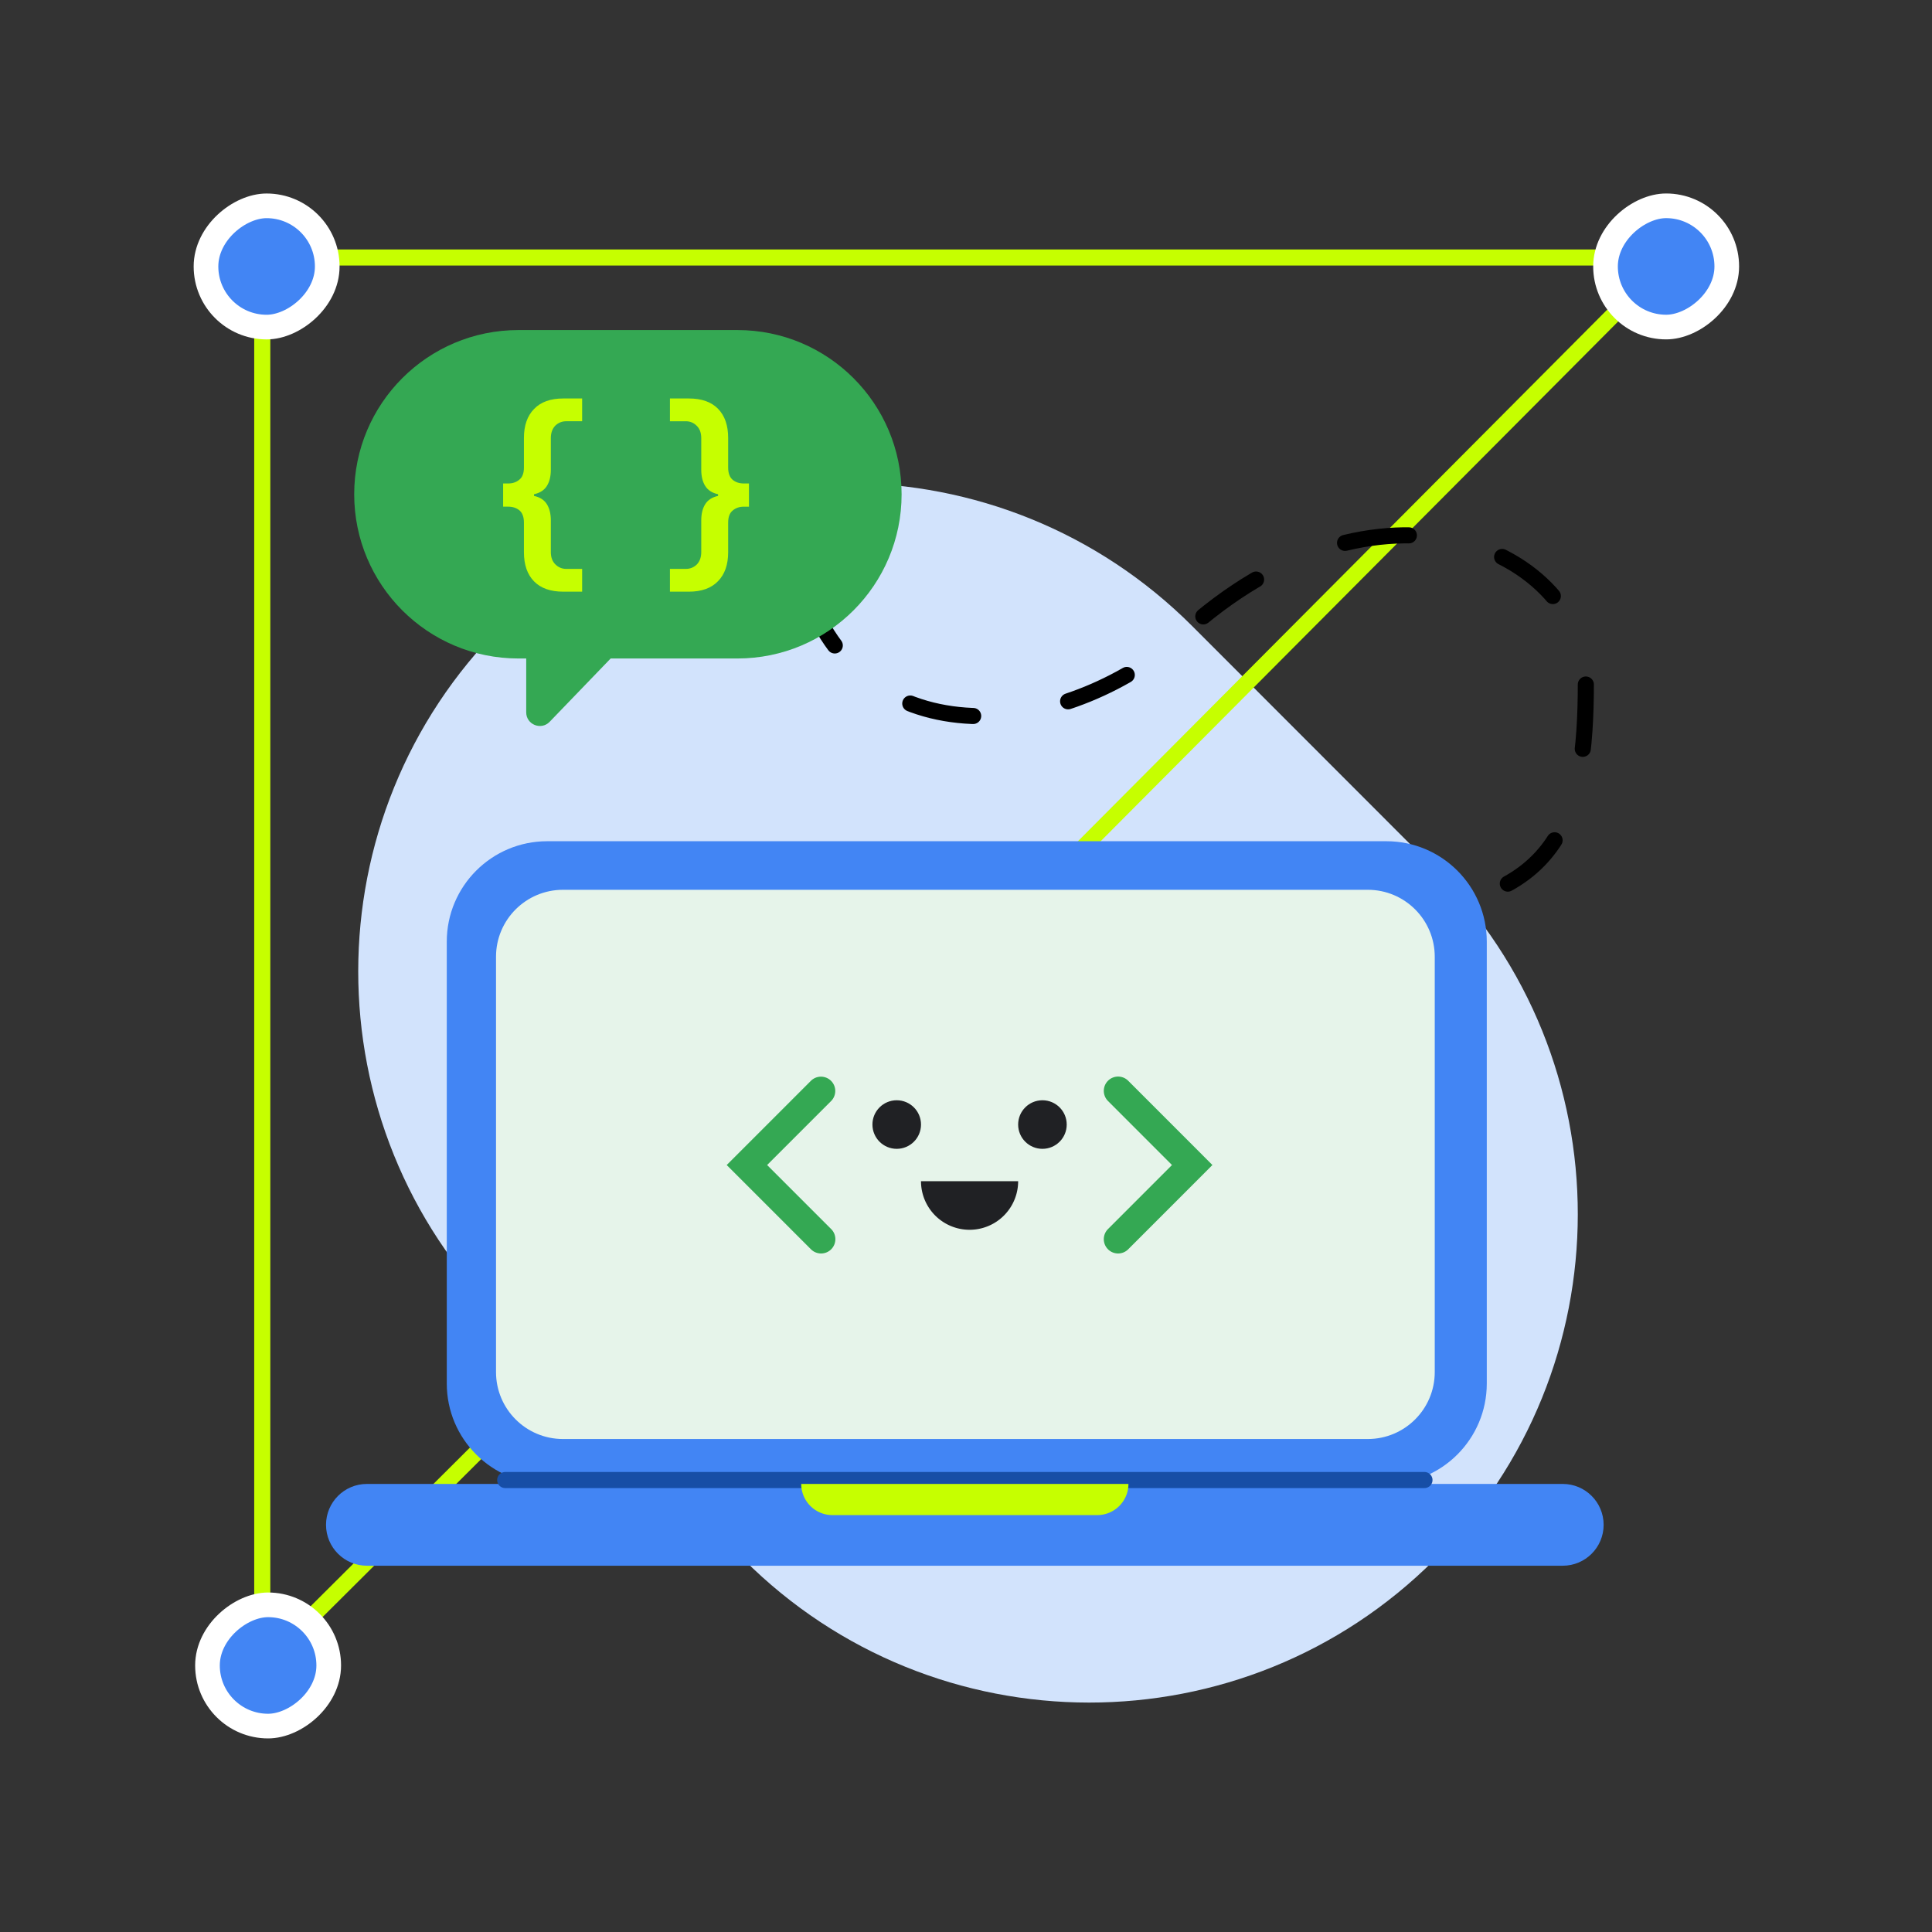
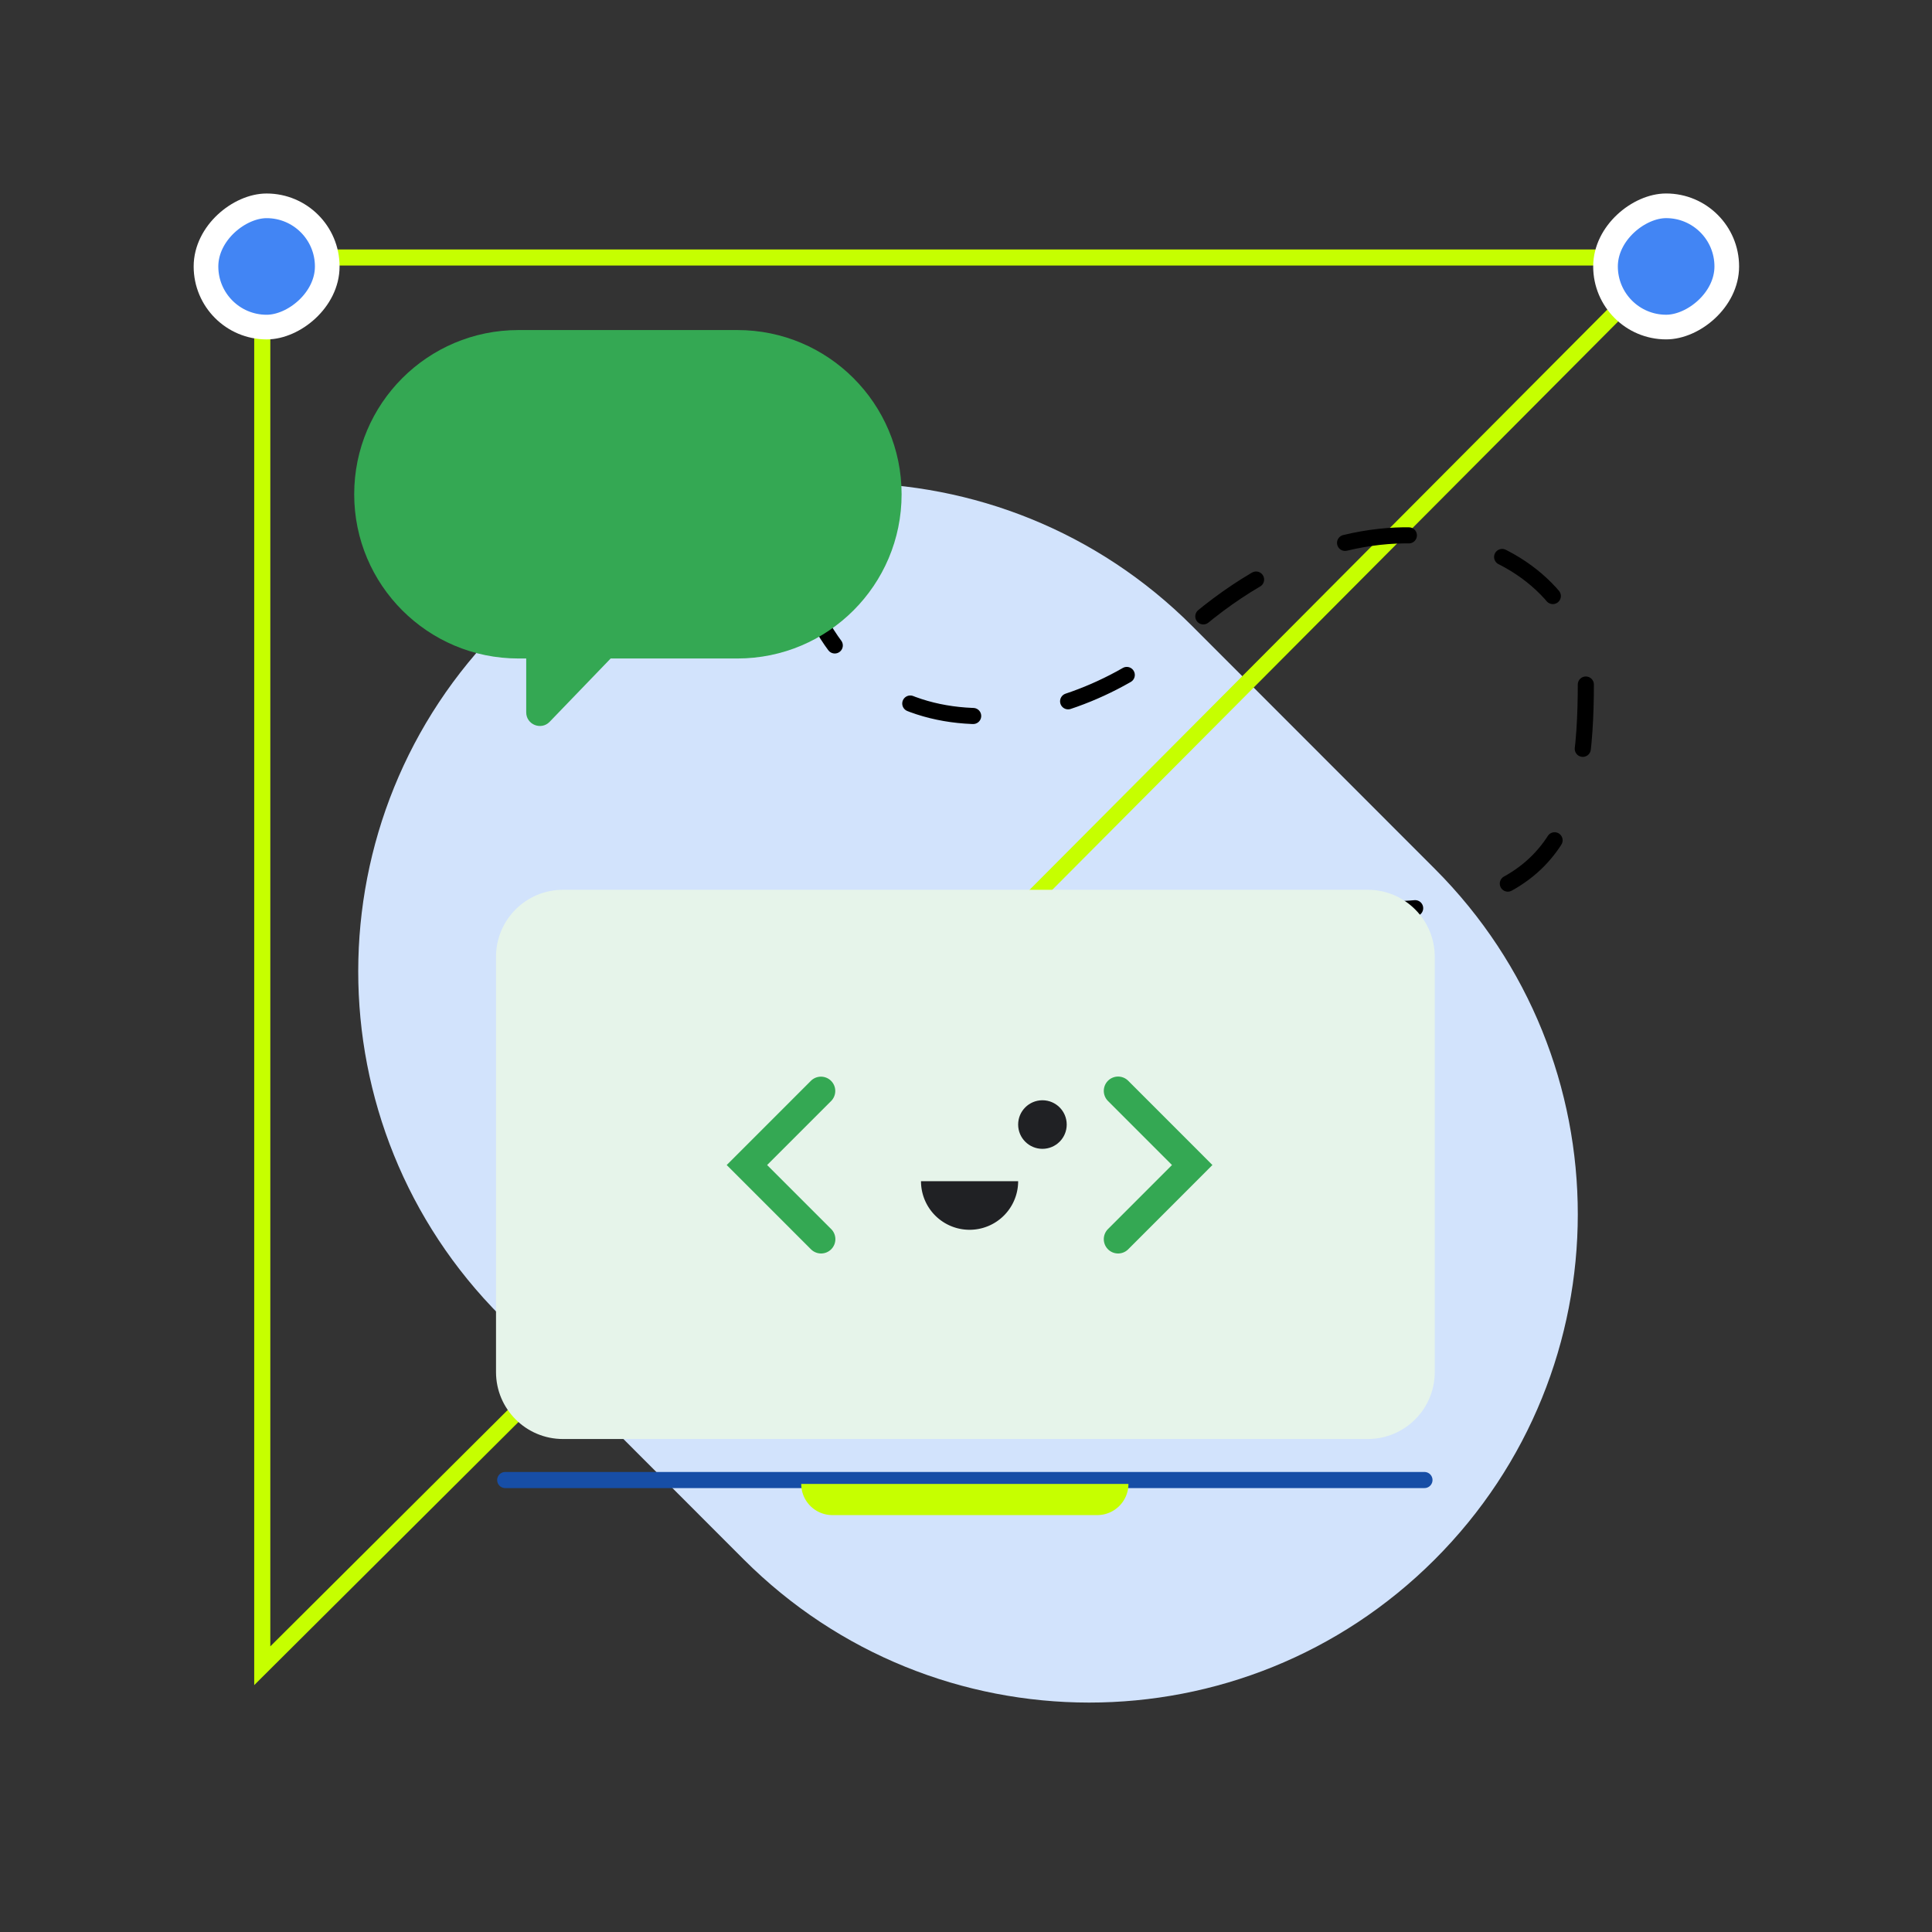
<svg xmlns="http://www.w3.org/2000/svg" width="480" height="480" fill="none">
  <rect width="100%" height="100%" fill="#333333" stroke="none" />
  <path fill="#D2E3FC" d="M184.754 387.413c47.376 47.415 124.228 47.454 171.652.087 47.425-47.367 47.464-124.203.087-171.618l-60.247-60.295c-47.376-47.415-124.228-47.454-171.652-.087-47.425 47.367-47.464 124.203-.087 171.618l60.247 60.295Z" />
  <path stroke="#C6FF00" stroke-width="4" d="M240.471 239.293 65.159 413.846V63.975h349.872L240.477 239.287l-.006.006Z" />
  <rect width="30.125" height="30.125" x="81.303" y="51.139" fill="#4285F4" stroke="#fff" stroke-width="6.125" rx="15.062" transform="rotate(90 81.303 51.139)" />
-   <rect width="30.125" height="30.125" x="81.671" y="398.716" fill="#4285F4" stroke="#fff" stroke-width="6.125" rx="15.062" transform="rotate(90 81.671 398.716)" />
  <rect width="30.125" height="30.125" x="429.011" y="51.132" fill="#4285F4" stroke="#fff" stroke-width="6.125" rx="15.062" transform="rotate(90 429.011 51.132)" />
  <path stroke="#000" stroke-dasharray="16 24" stroke-linecap="round" stroke-width="4" d="M200 146.235c16.328 45.246 67.597 35.378 93.485 11.628C342.367 113.018 394 136.201 394 169.591S387.683 226 342.367 226" />
-   <path fill="#4285F4" d="M111 233.952c0-13.78 11.171-24.952 24.952-24.952h208.482c13.781 0 24.953 11.171 24.953 24.952v109.773c0 13.781-11.172 24.952-24.953 24.952H135.952c-13.781 0-24.952-11.171-24.952-24.952V233.952Z" />
  <path fill="#E6F4EA" d="M123.234 237.702c0-9.187 7.448-16.635 16.635-16.635h199.956c9.187 0 16.635 7.448 16.635 16.635v103.182c0 9.187-7.448 16.635-16.635 16.635H139.869c-9.187 0-16.635-7.448-16.635-16.635V237.702Z" />
-   <path fill="#4285F4" d="M81 378.839c0-5.612 4.55-10.161 10.161-10.161h297.097c5.612 0 10.161 4.549 10.161 10.161 0 5.612-4.549 10.161-10.161 10.161H91.161C85.55 389 81 384.451 81 378.839Z" />
  <path stroke="#174EA6" stroke-linecap="round" stroke-linejoin="round" stroke-width="4" d="M125.516 367.709h228.387" />
  <path fill="#C6FF00" d="M199.065 368.678h81.29a7.742 7.742 0 0 1-7.742 7.742h-65.806a7.742 7.742 0 0 1-7.742-7.742Z" />
  <path fill="#34A853" fill-rule="evenodd" d="M275.277 268.512a3.554 3.554 0 0 0 0 5.025l15.9 15.91-15.9 15.91a3.554 3.554 0 0 0 0 5.025 3.55 3.55 0 0 0 5.022 0l20.78-20.793a6.37 6.37 0 0 0 .144-.14l-.002-.002.002-.002a4.755 4.755 0 0 0-.144-.14l-20.78-20.793a3.55 3.55 0 0 0-5.022 0ZM206.505 310.382a3.55 3.55 0 0 0 0-5.022l-15.906-15.905a.03.03 0 0 0-.008-.008l.008-.008 15.906-15.905a3.552 3.552 0 0 0-5.023-5.023l-20.928 20.928.008.008-.008.008 20.928 20.927a3.552 3.552 0 0 0 5.023 0Z" clip-rule="evenodd" />
-   <circle cx="222.788" cy="279.391" r="6.034" fill="#202124" />
  <circle cx="258.989" cy="279.391" r="6.034" fill="#202124" />
  <path fill="#202124" d="M252.955 293.469a12.066 12.066 0 1 1-24.134 0h24.134Z" />
  <path fill="#34A853" fill-rule="evenodd" d="M183.2 82c22.533 0 40.8 18.267 40.8 40.8 0 22.534-18.267 40.8-40.8 40.8h-31.483l-15.155 15.727c-2.115 2.195-5.826.698-5.826-2.35V163.6H128.8c-22.533 0-40.8-18.266-40.8-40.8 0-22.533 18.267-40.8 40.8-40.8h54.4Z" clip-rule="evenodd" />
-   <path fill="#C6FF00" d="M171.145 147c3.168 0 5.587-.874 7.258-2.62 1.671-1.712 2.506-4.105 2.506-7.179v-7.337c0-1.432.383-2.445 1.149-3.039.731-.629 1.653-.943 2.767-.943h1.253v-5.764h-1.253c-1.114 0-2.036-.297-2.767-.891-.766-.629-1.149-1.66-1.149-3.092v-7.336c0-3.109-.835-5.52-2.506-7.231-1.671-1.712-4.09-2.568-7.258-2.568h-4.7v5.659h3.969c1.044 0 1.949.385 2.715 1.153.731.734 1.097 1.747 1.097 3.039v7.861c0 1.642.33 2.986.992 4.035.661 1.048 1.723 1.729 3.185 2.043v.419c-1.462.315-2.524.996-3.185 2.044-.662 1.048-.992 2.393-.992 4.035v7.86c0 1.293-.366 2.323-1.097 3.092-.766.734-1.671 1.1-2.715 1.1h-3.969V147h4.7ZM139.933 99c-3.167 0-5.587.873-7.258 2.62-1.671 1.712-2.506 4.105-2.506 7.179v7.336c0 1.433-.383 2.446-1.149 3.04-.731.628-1.653.943-2.767.943H125v5.764h1.253c1.114 0 2.036.297 2.767.891.766.629 1.149 1.659 1.149 3.092v7.336c0 3.109.835 5.519 2.506 7.231 1.671 1.712 4.091 2.568 7.258 2.568h4.7v-5.659h-3.969c-1.044 0-1.949-.385-2.715-1.153-.731-.734-1.096-1.747-1.096-3.04v-7.86c0-1.642-.331-2.987-.993-4.035-.661-1.048-1.723-1.729-3.185-2.043v-.42c1.462-.314 2.524-.995 3.186-2.043.661-1.048.992-2.393.992-4.035v-7.86c0-1.293.365-2.324 1.096-3.092.766-.734 1.671-1.101 2.715-1.101h3.969V99h-4.7Z" />
</svg>